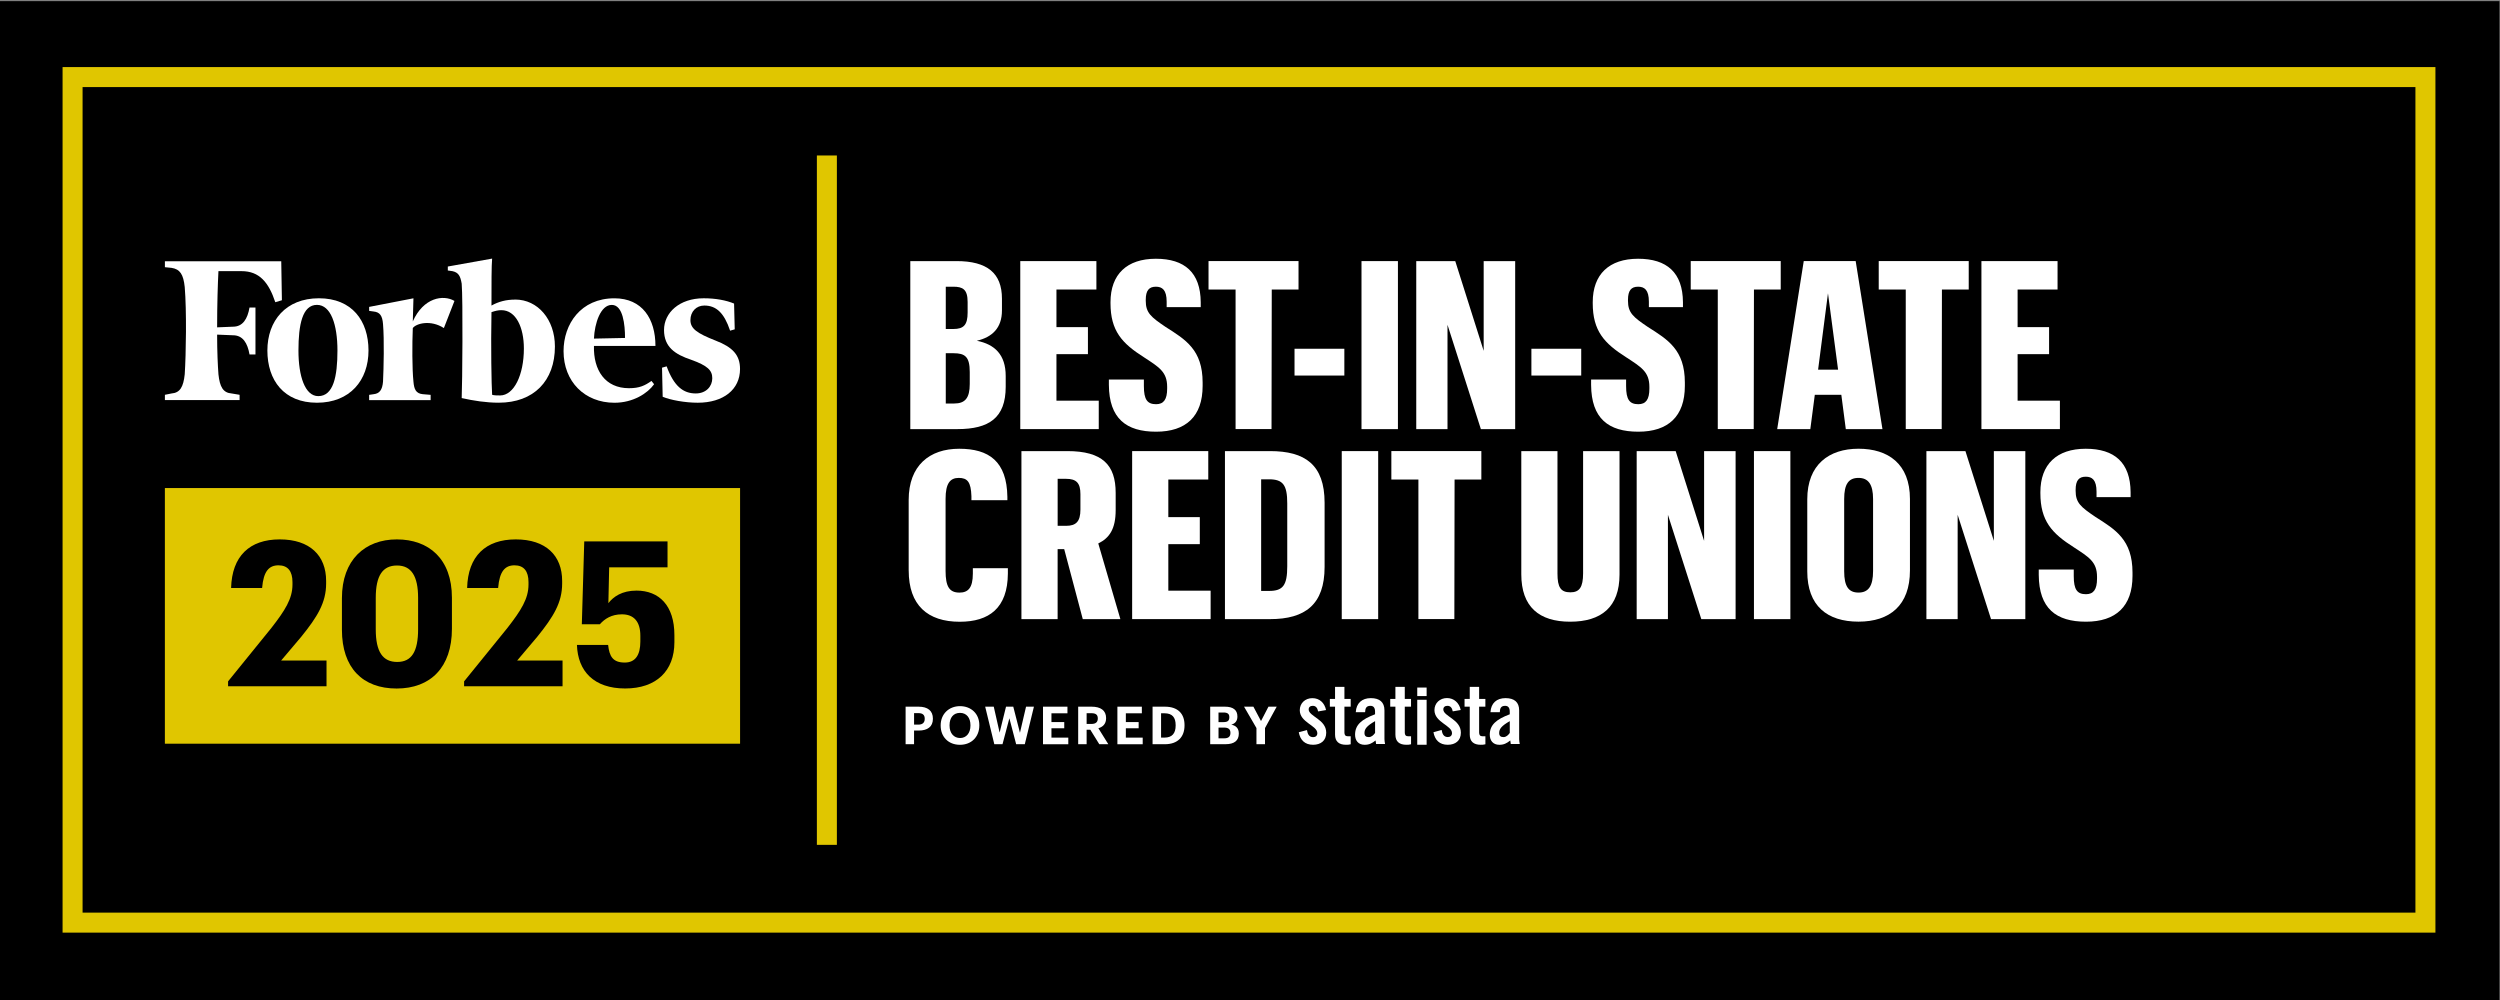
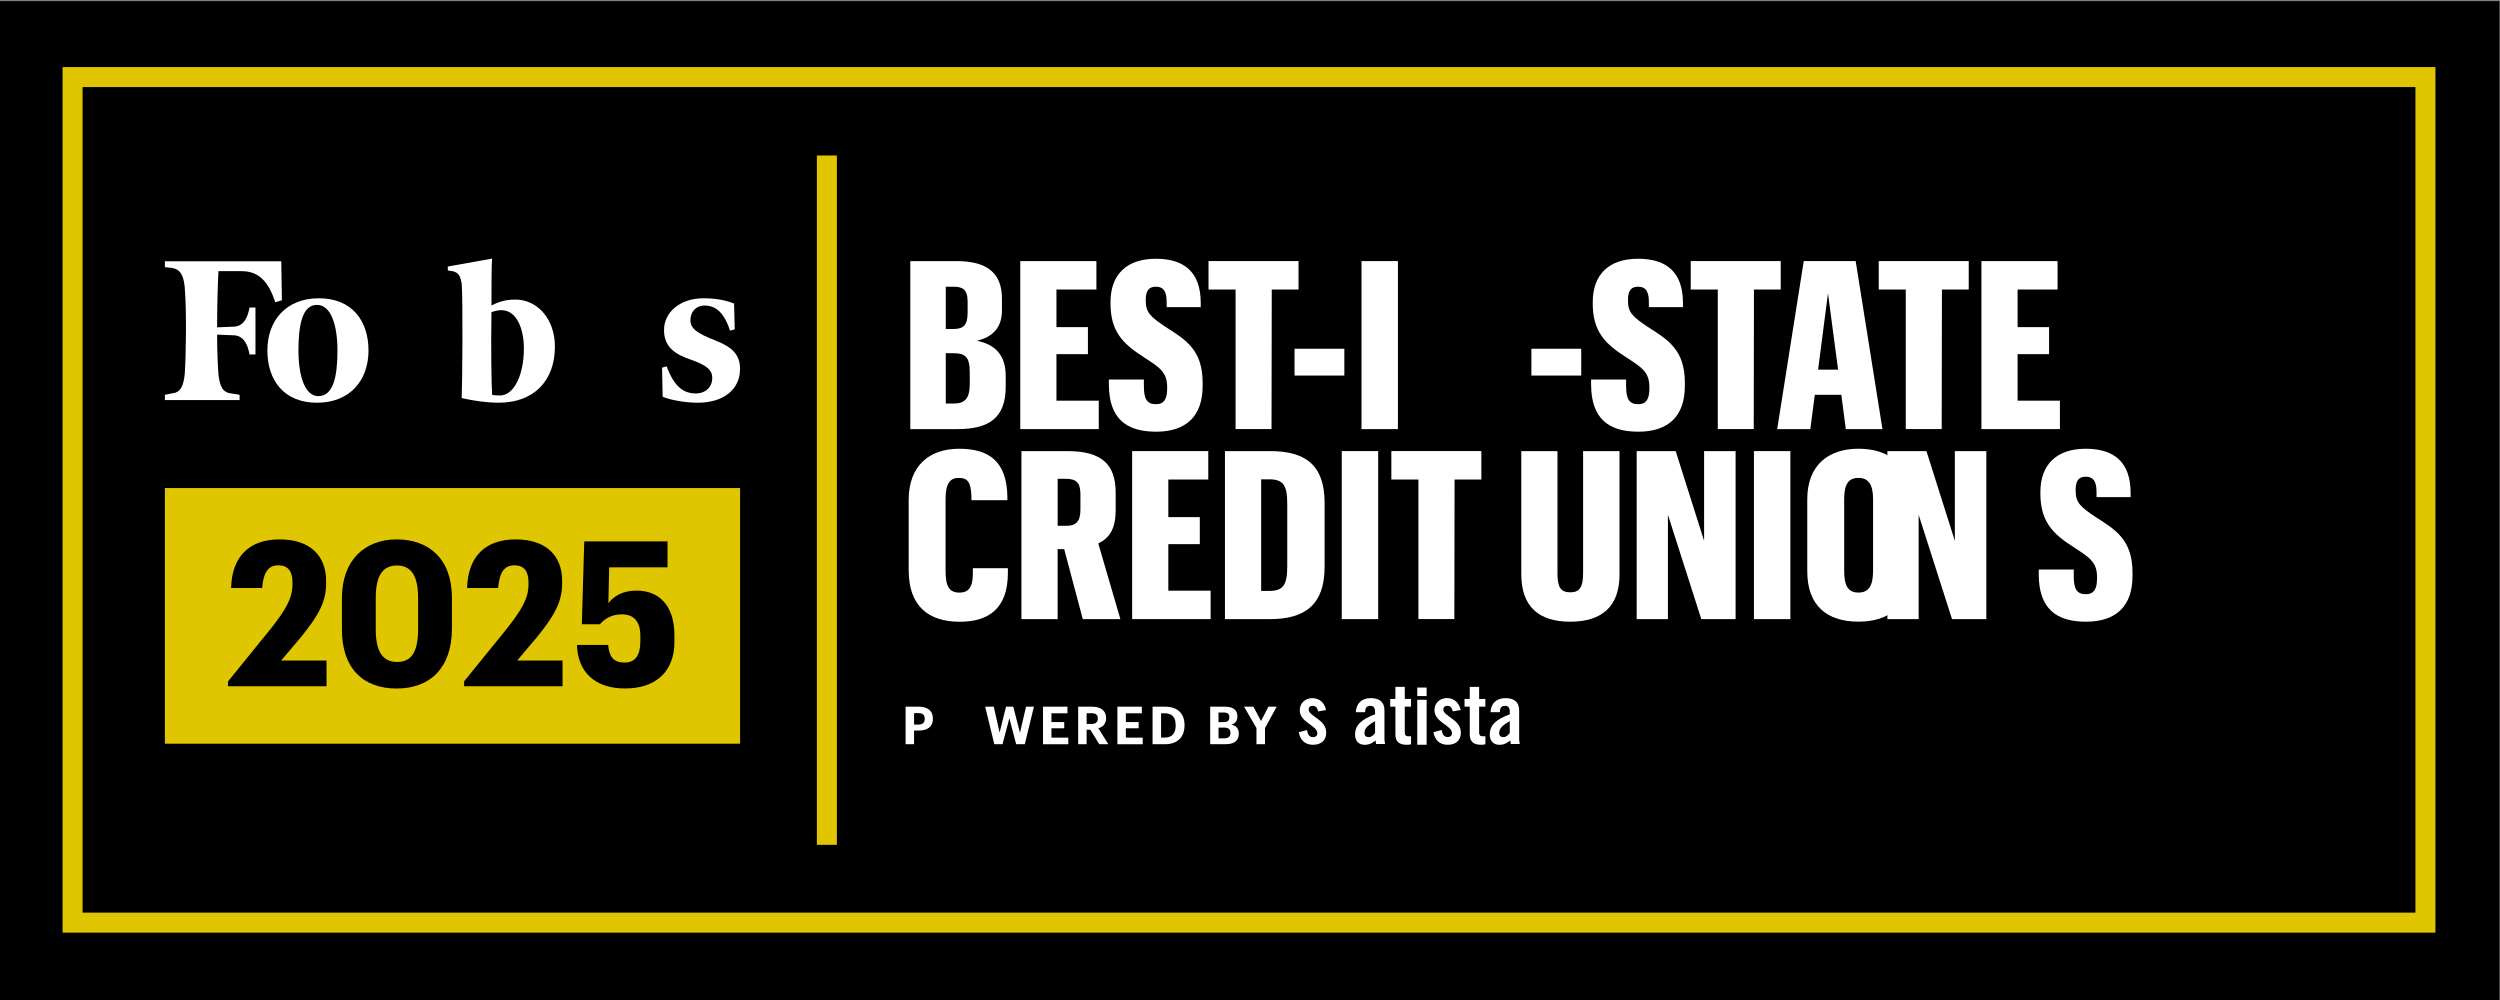
<svg xmlns="http://www.w3.org/2000/svg" id="Layer_1" version="1.1" viewBox="0 0 1000 400">
  <rect x="0" y="0" width="1000" height="400" fill="#808080" stroke="none" />
  <defs>
    <style>
      .st0 {
        fill: #e0c600;
      }

      .st1, .st2 {
        fill: #fff;
      }

      .st2 {
        fill-rule: evenodd;
      }
    </style>
  </defs>
  <rect x="-.21" y=".46" width="1000" height="400" />
  <rect class="st0" x="326.75" y="62.19" width="8" height="275.75" />
  <path class="st0" d="M974.17,373.05H25.03V26.83h949.14v346.22ZM33.03,365.05h933.14V34.83H33.03v330.22Z" />
  <g>
    <rect class="st0" x="65.95" y="195.22" width="230.08" height="102.26" />
    <g>
      <path d="M91.22,272.56l17.34-21.39c5.43-6.97,8.43-11.67,8.43-17.34v-.97c0-4.38-1.86-6.73-5.59-6.73s-6,2.27-6.56,9.08h-12.4c.32-12.72,7.37-19.45,19.45-19.45s18.56,6.48,18.56,16.61v1.05c0,7.62-3.48,13.29-9.97,21.31l-8.02,9.48h18.15v10.29h-39.38v-1.95Z" />
      <path d="M136.77,251.9v-12.64c0-15.32,9.24-23.5,21.96-23.5s22.04,7.7,22.04,23.34v12.4c0,15.48-8.59,23.91-22.12,23.91s-21.88-8.19-21.88-23.5ZM167.24,251.65v-12.48c0-8.67-2.67-12.97-8.43-12.97s-8.51,4.05-8.51,12.97v12.56c0,9.08,2.84,13.05,8.59,13.05s8.35-4.13,8.35-13.13Z" />
      <path d="M185.63,272.56l17.34-21.39c5.43-6.97,8.43-11.67,8.43-17.34v-.97c0-4.38-1.86-6.73-5.59-6.73s-6,2.27-6.56,9.08h-12.4c.32-12.72,7.37-19.45,19.45-19.45s18.56,6.48,18.56,16.61v1.05c0,7.62-3.48,13.29-9.97,21.31l-8.02,9.48h18.15v10.29h-39.38v-1.95Z" />
      <path d="M230.77,257.97h12.48c.49,4.54,1.86,7.05,6.65,7.05,4.29,0,6.24-3.08,6.24-8.43v-2.27c0-5.67-2.59-8.59-7.37-8.59-4.13,0-6.89,1.78-8.83,3.97h-7.21l.97-33.15h33.31v10.37h-23.34l-.32,14.34c2.03-2.59,5.43-5.02,11.26-5.02,9,0,15.15,5.92,15.15,17.83v2.84c0,11.43-7.21,18.48-19.69,18.48s-18.96-6.89-19.29-17.42Z" />
    </g>
    <g>
      <path class="st2" d="M206.11,119.84c-3.7,0-6.61.79-9.52,2.38,0-8.46,0-16.13.26-18.78l-17.72,3.17v1.59l1.85.26c2.38.53,3.17,1.85,3.7,5.02.53,6.35.26,40.19,0,45.75,4.76,1.06,9.78,1.85,14.81,1.85,14.02,0,22.48-8.73,22.48-22.48,0-10.84-6.88-18.78-15.87-18.78h0ZM200.03,158.18c-1.06,0-2.38,0-3.18-.26-.26-3.7-.53-19.31-.26-33.06,1.58-.53,2.64-.79,3.97-.79,5.82,0,8.99,6.88,8.99,15.34,0,10.58-3.97,18.77-9.52,18.77h0Z" />
      <path class="st2" d="M112.5,104.5h-46.54v2.38l2.64.26c3.44.53,4.76,2.64,5.29,7.67.79,9.52.53,26.71,0,34.91-.53,5.03-1.85,7.4-5.29,7.67l-2.64.53v2.11h29.88v-2.11l-3.17-.53c-3.44-.26-4.76-2.64-5.29-7.67-.26-3.44-.53-8.99-.53-15.87l6.35.26c3.97,0,5.82,3.17,6.61,7.67h2.38v-18.77h-2.38c-.79,4.5-2.64,7.67-6.61,7.67l-6.35.26c0-8.99.26-17.45.53-22.48h9.25c7.14,0,10.84,4.49,13.49,12.43l2.64-.79-.26-15.6h0Z" />
      <path class="st2" d="M127.57,119.31c13.22,0,19.83,8.99,19.83,20.89s-7.4,20.89-20.62,20.89-19.83-8.99-19.83-20.89,7.4-20.89,20.62-20.89h0ZM126.78,121.95c-5.82,0-7.4,7.93-7.4,18.25s2.64,18.25,7.93,18.25c6.08,0,7.67-7.93,7.67-18.25s-2.64-18.25-8.2-18.25h0Z" />
-       <path class="st2" d="M225.42,140.47c0-10.84,6.88-21.15,20.36-21.15,11.11,0,16.4,8.2,16.4,19.04h-24.6c-.26,9.78,4.5,16.92,14.02,16.92,4.23,0,6.35-1.06,8.99-2.91l1.05,1.32c-2.64,3.7-8.46,7.41-15.86,7.41-11.9,0-20.36-8.46-20.36-20.63h0ZM237.58,135.44l12.43-.26c0-5.29-.79-13.22-5.29-13.22s-6.88,7.4-7.14,13.49h0Z" />
      <path class="st2" d="M293.64,121.43c-3.17-1.32-7.4-2.12-12.16-2.12-9.78,0-15.87,5.82-15.87,12.69s4.5,9.78,10.84,11.9c6.61,2.38,8.46,4.23,8.46,7.4s-2.38,6.08-6.61,6.08c-5.02,0-8.73-2.91-11.64-10.84l-1.85.53.26,11.64c3.17,1.32,8.99,2.38,14.02,2.38,10.31,0,16.92-5.29,16.92-13.49,0-5.55-2.91-8.73-9.79-11.37-7.4-2.91-10.05-4.76-10.05-8.19s2.38-5.82,5.55-5.82c4.76,0,7.93,2.91,10.32,10.05l1.85-.53-.26-10.31h0Z" />
-       <path class="st2" d="M181.78,120.37c-4.5-2.64-12.43-1.32-16.66,8.2l.26-9.25-17.72,3.44v1.59l1.85.26c2.38.27,3.44,1.59,3.7,5.03.53,6.35.26,17.45,0,23.01-.26,3.17-1.32,4.76-3.7,5.02l-1.85.27v2.11h24.59v-2.11l-3.17-.27c-2.64-.27-3.44-1.85-3.7-5.02-.53-5.03-.53-15.07-.26-21.42,1.32-1.85,7.14-3.44,12.43,0l4.23-10.84h0Z" />
    </g>
  </g>
  <g>
    <g>
      <path class="st1" d="M364.12,104.44h18.52c12.22,0,18.14,4.79,18.14,15.04v4.7c0,7.05-3.95,10.71-10.06,12.12,7.14,1.41,11.56,5.55,11.56,14.1v4.32c0,12.41-6.67,16.92-19.27,16.92h-18.89v-67.21ZM381.32,131.6c4.14,0,5.73-1.6,5.73-6.58v-4.23c0-5.08-1.97-6.11-5.73-6.11h-3.01v16.92h3.01ZM381.7,161.4c4.32,0,6.2-2.16,6.2-7.8v-4.79c0-6.11-1.88-7.52-6.49-7.52h-3.1v20.12h3.38Z" />
      <path class="st1" d="M408.11,104.44h30.45v11.37h-15.98v15.04h12.59v10.81h-12.59v18.61h16.92v11.37h-31.39v-67.21Z" />
      <path class="st1" d="M443.55,153.97v-2.16h14v2.63c0,5.45,1.41,7.24,4.89,7.24,3.01,0,4.42-1.88,4.42-6.2v-.75c0-6.02-3.29-7.9-9.31-11.84-8.74-5.55-13.35-10.53-13.35-21.62v-.38c0-11.19,6.58-17.39,18.14-17.39s17.86,5.55,17.95,17.39v1.97h-13.63v-2.16c0-4.79-1.79-6.02-4.32-6.02-2.73,0-4.04,1.5-4.04,5.26v.38c0,4.79,2.07,6.49,7.9,10.43,7.99,5.08,14.85,9.12,14.85,22.28v1.32c0,12.22-6.67,18.33-18.61,18.33s-18.8-5.26-18.89-18.71Z" />
      <path class="st1" d="M494.22,115.81h-10.81v-11.37h36v11.37h-10.71l-.09,55.83h-14.38v-55.83Z" />
      <path class="st1" d="M517.81,139.5h19.93v10.72h-19.93v-10.72Z" />
      <path class="st1" d="M544.6,104.44h14.57v67.21h-14.57v-67.21Z" />
-       <path class="st1" d="M566.5,104.44h15.6l11.37,35.91v-35.91h12.6v67.21h-13.72l-13.35-41.73v41.73h-12.5v-67.21Z" />
      <path class="st1" d="M612.56,139.5h19.93v10.72h-19.93v-10.72Z" />
      <path class="st1" d="M636.44,153.97v-2.16h14v2.63c0,5.45,1.41,7.24,4.89,7.24,3.01,0,4.42-1.88,4.42-6.2v-.75c0-6.02-3.29-7.9-9.31-11.84-8.74-5.55-13.35-10.53-13.35-21.62v-.38c0-11.19,6.58-17.39,18.14-17.39s17.86,5.55,17.95,17.39v1.97h-13.63v-2.16c0-4.79-1.79-6.02-4.32-6.02-2.73,0-4.04,1.5-4.04,5.26v.38c0,4.79,2.07,6.49,7.9,10.43,7.99,5.08,14.85,9.12,14.85,22.28v1.32c0,12.22-6.67,18.33-18.61,18.33s-18.8-5.26-18.89-18.71Z" />
      <path class="st1" d="M687.1,115.81h-10.81v-11.37h36v11.37h-10.71l-.09,55.83h-14.38v-55.83Z" />
      <path class="st1" d="M736.54,157.92h-10.62l-1.79,13.72h-13.25l10.62-67.21h20.77l10.71,67.21h-14.66l-1.79-13.72ZM727.24,147.86h7.99l-4.04-30.55-3.95,30.55Z" />
      <path class="st1" d="M762.3,115.81h-10.81v-11.37h36v11.37h-10.72l-.09,55.83h-14.38v-55.83Z" />
      <path class="st1" d="M792.57,104.44h30.45v11.37h-15.98v15.04h12.59v10.81h-12.59v18.61h16.92v11.37h-31.39v-67.21Z" />
      <path class="st1" d="M363.47,228.19v-28.2c0-13.82,8.37-20.49,20.21-20.49s19.08,4.98,19.27,19.27v1.32h-14.38v-1.6c-.19-5.73-1.6-7.33-5.08-7.33s-5.26,2.26-5.26,8.37v28.86c0,6.2,1.5,8.65,5.55,8.65,3.38,0,5.36-1.79,5.36-7.61v-2.16h14.01v2.16c-.09,13.82-7.52,19.27-19.27,19.27-12.78,0-20.4-6.58-20.4-20.49Z" />
      <path class="st1" d="M408.58,180.44h18.33c14.1,0,19.36,5.55,19.36,16.73v6.86c0,7.61-2.54,11.19-6.96,13.35l8.84,30.27h-15.04l-7.43-28.01h-2.63v28.01h-14.48v-67.21ZM426.44,210.33c3.95,0,5.73-1.69,5.73-6.49v-6.2c0-4.51-1.69-6.11-5.73-6.11h-3.38v18.8h3.38Z" />
      <path class="st1" d="M452.86,180.44h30.45v11.37h-15.98v15.04h12.59v10.81h-12.59v18.61h16.92v11.37h-31.39v-67.21Z" />
      <path class="st1" d="M508.03,180.44c13.91,0,21.81,5.36,21.81,20.68v25.66c0,15.04-7.8,20.87-21.81,20.87h-18.05v-67.21h18.05ZM504.46,191.72v44.65h3.2c5.55,0,7.24-2.26,7.24-9.87v-25.1c0-7.43-1.69-9.68-7.33-9.68h-3.1Z" />
      <path class="st1" d="M536.7,180.44h14.57v67.21h-14.57v-67.21Z" />
      <path class="st1" d="M567.35,191.81h-10.81v-11.37h36v11.37h-10.71l-.09,55.83h-14.38v-55.83Z" />
      <path class="st1" d="M647.81,180.44v49.35c0,13.07-7.33,18.89-19.74,18.89s-19.55-5.92-19.55-18.99v-49.25h14.47v48.97c0,5.55,1.32,7.52,5.17,7.52,3.57,0,5.08-1.97,5.08-7.61v-48.88h14.57Z" />
      <path class="st1" d="M654.67,180.44h15.6l11.37,35.91v-35.91h12.6v67.21h-13.72l-13.35-41.73v41.73h-12.5v-67.21Z" />
      <path class="st1" d="M701.58,180.44h14.57v67.21h-14.57v-67.21Z" />
      <path class="st1" d="M722.91,228.56v-28.86c0-13.82,8.65-20.21,20.49-20.21s20.58,6.02,20.58,20.11v28.57c0,14-8.08,20.49-20.58,20.49s-20.49-6.3-20.49-20.12ZM749.23,228.38v-28.76c0-5.83-1.88-8.46-5.83-8.46s-5.73,2.44-5.73,8.46v28.86c0,6.11,1.79,8.55,5.73,8.55s5.83-2.54,5.83-8.65Z" />
-       <path class="st1" d="M770.57,180.44h15.6l11.37,35.91v-35.91h12.59v67.21h-13.72l-13.35-41.73v41.73h-12.5v-67.21Z" />
+       <path class="st1" d="M770.57,180.44l11.37,35.91v-35.91h12.59v67.21h-13.72l-13.35-41.73v41.73h-12.5v-67.21Z" />
      <path class="st1" d="M815.5,229.97v-2.16h14v2.63c0,5.45,1.41,7.24,4.89,7.24,3.01,0,4.42-1.88,4.42-6.2v-.75c0-6.02-3.29-7.9-9.31-11.84-8.74-5.54-13.35-10.53-13.35-21.62v-.38c0-11.19,6.58-17.39,18.14-17.39s17.86,5.55,17.95,17.39v1.97h-13.63v-2.16c0-4.79-1.79-6.02-4.32-6.02-2.73,0-4.04,1.5-4.04,5.26v.38c0,4.79,2.07,6.49,7.9,10.43,7.99,5.08,14.85,9.12,14.85,22.28v1.32c0,12.22-6.67,18.33-18.61,18.33s-18.8-5.26-18.89-18.71Z" />
    </g>
    <g>
      <g>
        <path class="st1" d="M362.24,282.67h5.19c3.65,0,5.73,1.62,5.73,4.79v.08c0,3.17-2.2,4.68-5.63,4.68h-1.91v5.46h-3.38v-15.01ZM367.35,289.85c1.66,0,2.54-.8,2.54-2.29v-.08c0-1.6-.92-2.23-2.54-2.23h-1.72v4.6h1.72Z" />
-         <path class="st1" d="M376.27,290.27v-.17c0-4.47,3.28-7.64,7.73-7.64s7.73,3.04,7.73,7.56v.17c0,4.47-3.07,7.73-7.75,7.73s-7.71-3.25-7.71-7.64ZM388.18,290.23v-.17c0-2.92-1.55-4.91-4.18-4.91s-4.18,1.91-4.18,4.93v.17c0,3.07,1.76,4.96,4.22,4.96s4.14-1.95,4.14-4.98Z" />
        <path class="st1" d="M394.06,282.67h3.44l2.35,10.37,2.56-10.37h2.9l2.67,10.44,2.44-10.44h3.15l-3.65,15.01h-3.46l-2.71-10.37-2.75,10.37h-3.28l-3.65-15.01Z" />
        <path class="st1" d="M417.2,282.67h9.78v2.65h-6.4v3.51h5.12v2.48h-5.12v3.74h6.74v2.65h-10.12v-15.01Z" />
        <path class="st1" d="M431.27,282.67h5.38c3.55,0,5.79,1.45,5.79,4.56v.08c0,2.27-1.32,3.46-3.09,3.99l3.97,6.38h-3.61l-3.59-5.79h-1.47v5.79h-3.38v-15.01ZM436.56,289.58c1.7,0,2.56-.71,2.56-2.16v-.08c0-1.53-.92-2.06-2.56-2.06h-1.91v4.3h1.91Z" />
        <path class="st1" d="M446.96,282.67h9.78v2.65h-6.4v3.51h5.12v2.48h-5.12v3.74h6.74v2.65h-10.12v-15.01Z" />
        <path class="st1" d="M461.03,282.67h4.91c5.27,0,7.87,2.86,7.87,7.35v.17c0,4.49-2.62,7.5-7.89,7.5h-4.89v-15.01ZM465.81,295.04c3.02,0,4.45-1.7,4.45-4.81v-.17c0-3.09-1.32-4.75-4.49-4.75h-1.34v9.72h1.39Z" />
        <path class="st1" d="M484.08,282.67h5.9c3.28,0,4.98,1.34,4.98,3.91v.08c0,1.58-.76,2.73-2.44,3.21,1.95.4,3,1.51,3,3.53v.08c0,2.75-1.81,4.2-5.27,4.2h-6.17v-15.01ZM489.44,288.84c1.64,0,2.29-.59,2.29-1.93v-.08c0-1.26-.71-1.83-2.31-1.83h-2.02v3.84h2.04ZM489.73,295.33c1.68,0,2.44-.76,2.44-2.12v-.08c0-1.39-.76-2.1-2.6-2.1h-2.16v4.3h2.33Z" />
        <path class="st1" d="M502.58,291.22l-4.96-8.55h3.74l3.04,5.75,2.98-5.75h3.3l-4.68,8.55v6.47h-3.42v-6.47Z" />
      </g>
      <g>
        <path class="st1" d="M527.25,284.58c-.27-1.44-.94-2.25-2.14-2.25-.97,0-1.64.5-1.64,1.44,0,2.81,7.02,3.94,7.02,9.3,0,3.21-2.21,4.84-5.25,4.84-3.29,0-5.15-1.87-5.73-5.01l3.28-.88c.24,1.5.77,2.84,2.47,2.84.97,0,1.67-.56,1.67-1.58,0-3.11-7.02-4.28-7.02-9.2,0-2.84,2.2-4.82,5.02-4.82,2.94-.01,4.92,1.96,5.49,4.76l-3.16.55Z" />
-         <path class="st1" d="M531.94,282.66v-3.08h2.08v-4.84h3.75v4.84h2.51v3.08h-2.51v10.37c0,.94.4,1.47,1.27,1.47h1.24v3.21c-.61.16-1.24.23-1.88.2-2.81,0-4.38-1.3-4.38-4.05v-11.2h-2.08Z" />
        <path class="st1" d="M542.31,284.87c.2-3.65,2.52-5.62,6.02-5.62s5.45,1.61,5.45,4.88v11.55c.03.64.11,1.28.24,1.91h-3.59c-.03-.5-.17-.97-.2-1.41-1.41,1.14-2.58,1.74-4.38,1.74-2.55,0-3.82-1.74-3.82-4.05,0-3.94,2.61-6.12,7.99-8.16v-1.07c0-1.5-.6-2.31-1.84-2.31-1.69,0-2.08,1-2.14,2.54h-3.74ZM550.04,288.45c-3.41,1.94-4.25,3.18-4.25,4.75,0,1.17.6,1.64,1.74,1.64,1.03,0,1.88-.77,2.5-1.67v-4.72h.01Z" />
        <path class="st1" d="M556.09,282.66v-3.08h2.07v-4.84h3.75v4.84h2.5v3.08h-2.5v10.37c0,.94.4,1.47,1.27,1.47h1.24v3.21c-.61.16-1.24.23-1.88.2-2.81,0-4.38-1.3-4.38-4.05v-11.2h-2.08Z" />
        <path class="st1" d="M566.9,278.43v-3.41h3.75v3.41h-3.75ZM566.9,297.91v-18h3.75v17.99h-3.75Z" />
        <path class="st1" d="M581.11,284.57c-.27-1.44-.94-2.24-2.14-2.24-.97,0-1.64.5-1.64,1.44,0,2.81,7.02,3.94,7.02,9.3,0,3.21-2.21,4.84-5.25,4.84-3.28,0-5.15-1.88-5.72-5.02l3.28-.91c.24,1.5.77,2.84,2.47,2.84.97,0,1.67-.56,1.67-1.58,0-3.11-7.02-4.28-7.02-9.2,0-2.84,2.21-4.82,5.02-4.82s4.91,1.97,5.49,4.78l-3.17.54Z" />
        <path class="st1" d="M585.82,282.66v-3.08h2.08v-4.84h3.75v4.84h2.5v3.08h-2.5v10.37c0,.94.4,1.47,1.27,1.47h1.24v3.21c-.61.16-1.24.23-1.88.2-2.81,0-4.38-1.3-4.38-4.05v-11.2h-2.07Z" />
        <path class="st1" d="M596.19,284.87c.2-3.65,2.51-5.62,6.02-5.62s5.45,1.61,5.45,4.88v11.55c.03.64.11,1.28.24,1.91h-3.59c-.03-.5-.17-.97-.2-1.41-1.41,1.14-2.58,1.74-4.38,1.74-2.55,0-3.82-1.74-3.82-4.05,0-3.94,2.61-6.12,7.99-8.16v-1.07c0-1.5-.61-2.31-1.84-2.31-1.69,0-2.08,1-2.14,2.54h-3.74ZM603.92,288.45c-3.41,1.94-4.25,3.18-4.25,4.75,0,1.17.61,1.64,1.74,1.64,1.03,0,1.88-.77,2.5-1.67v-4.72h.01Z" />
      </g>
    </g>
  </g>
</svg>